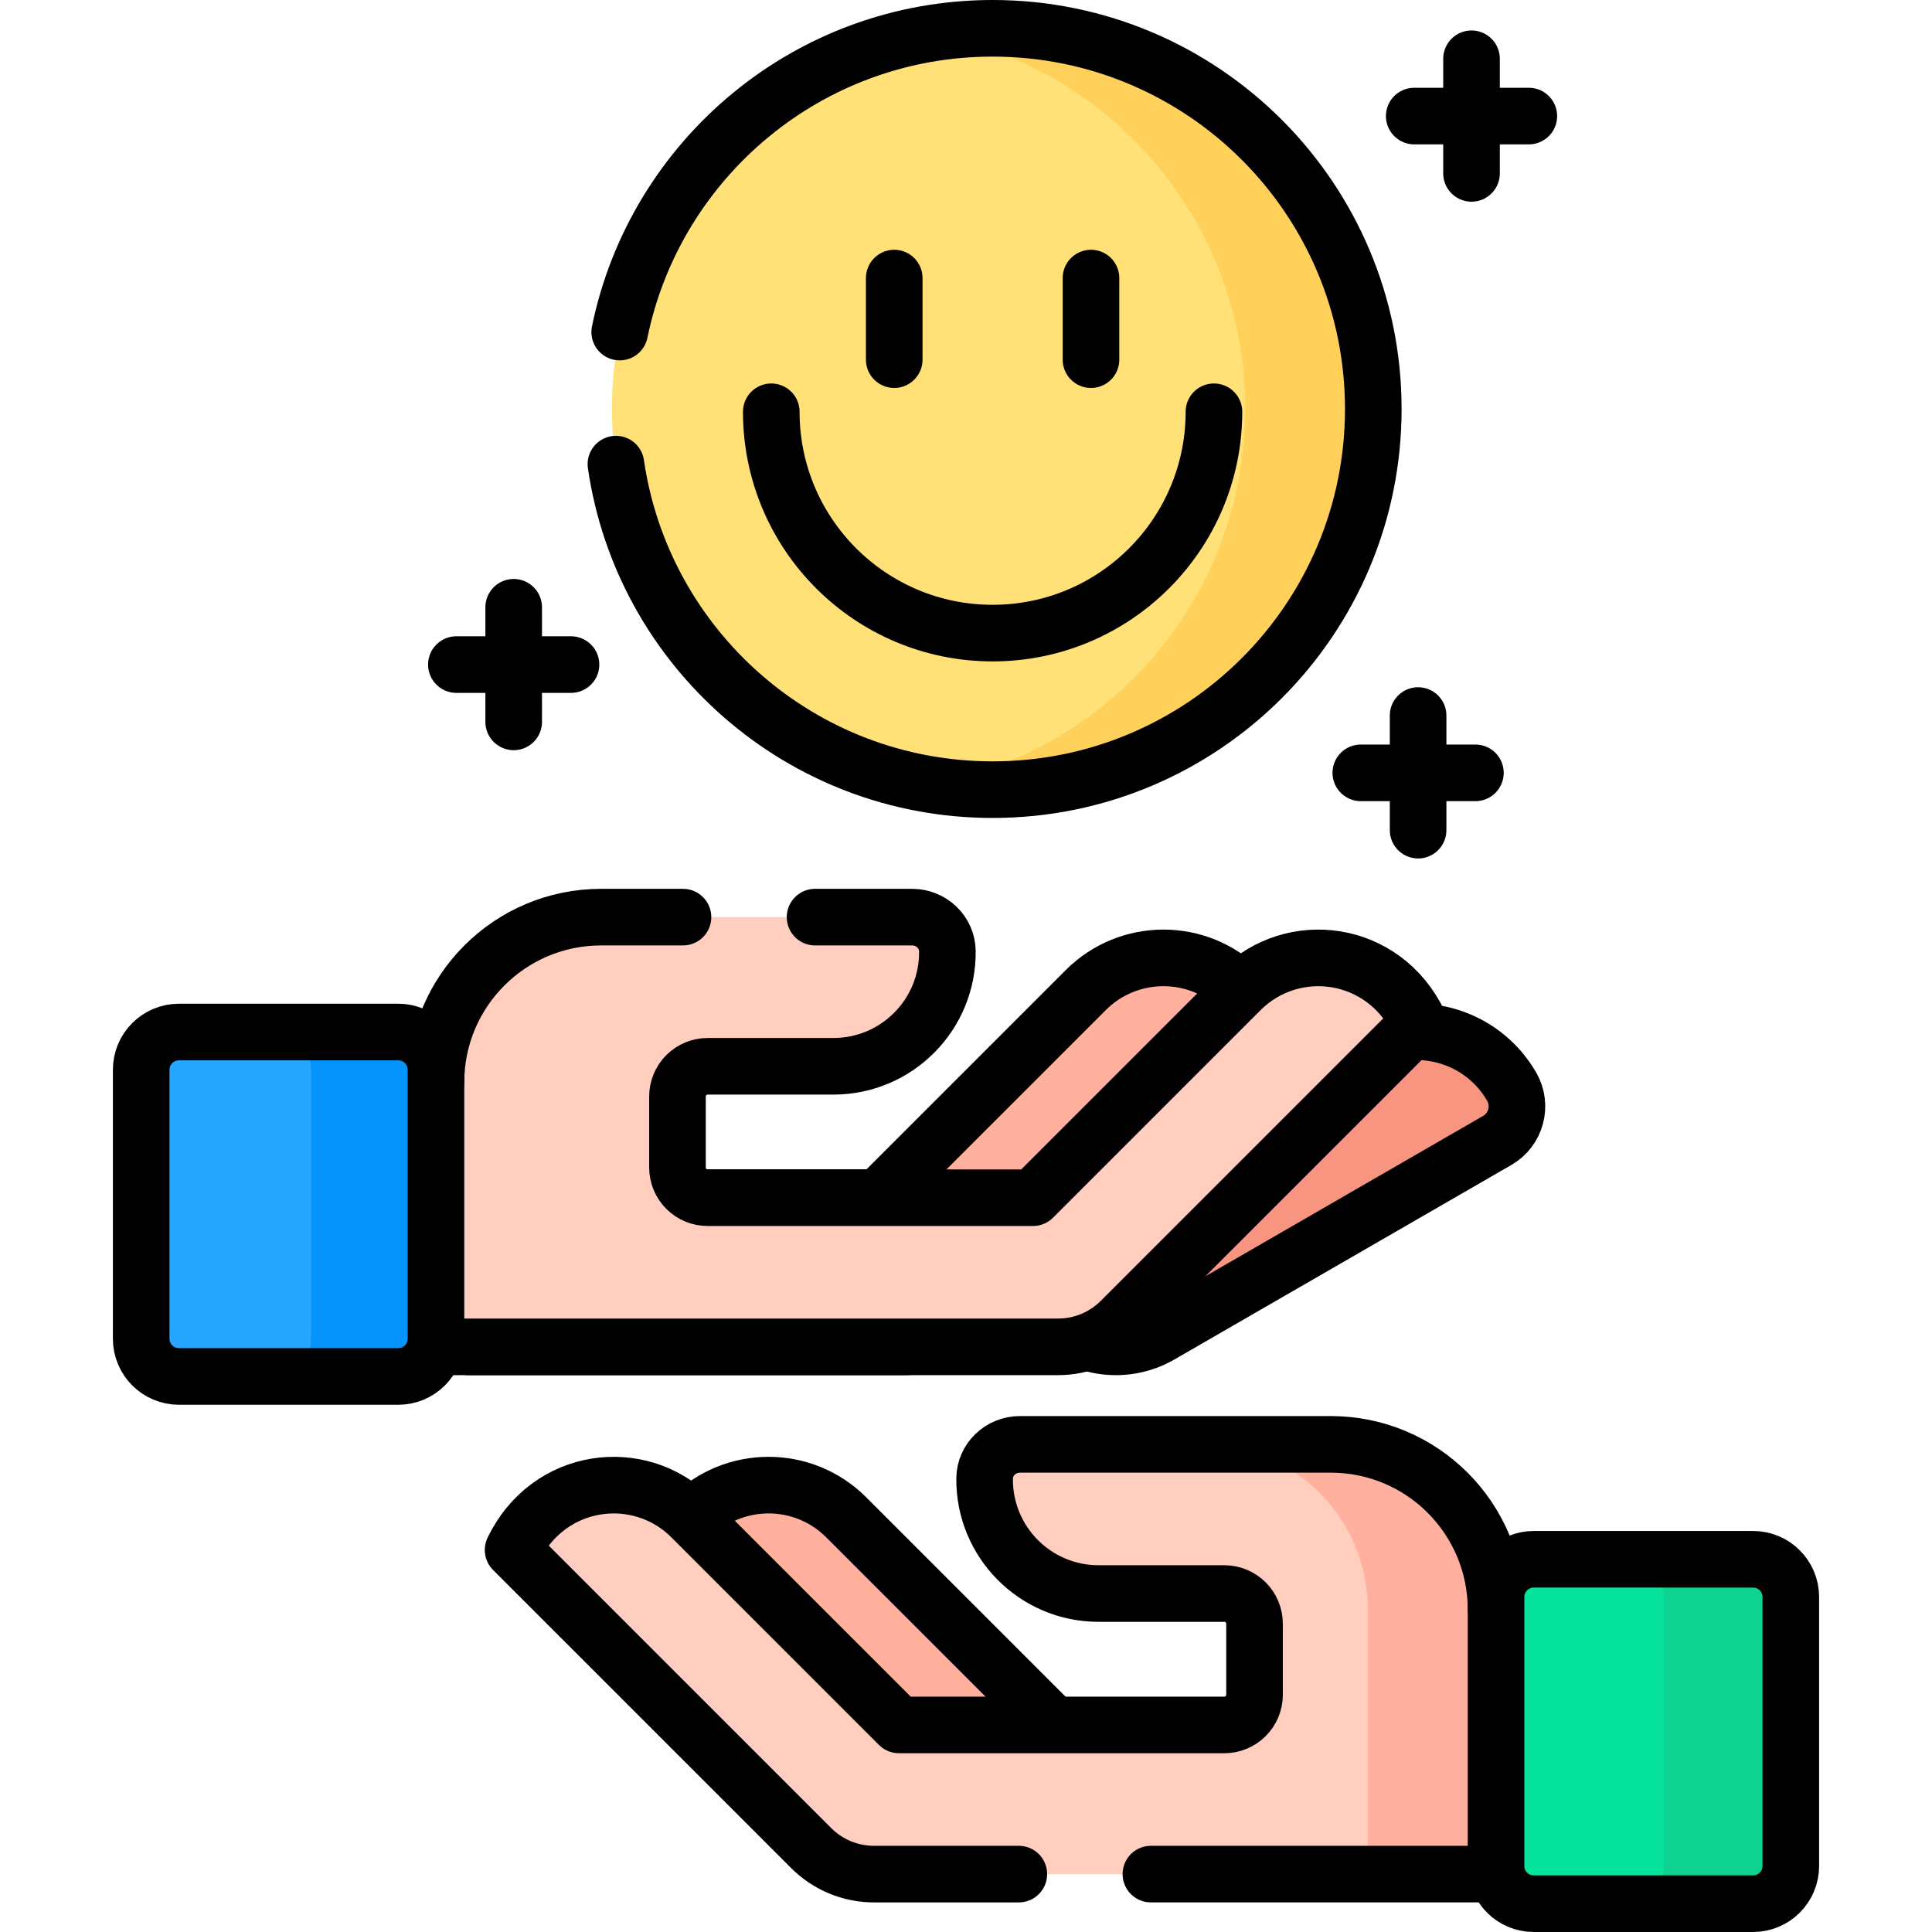
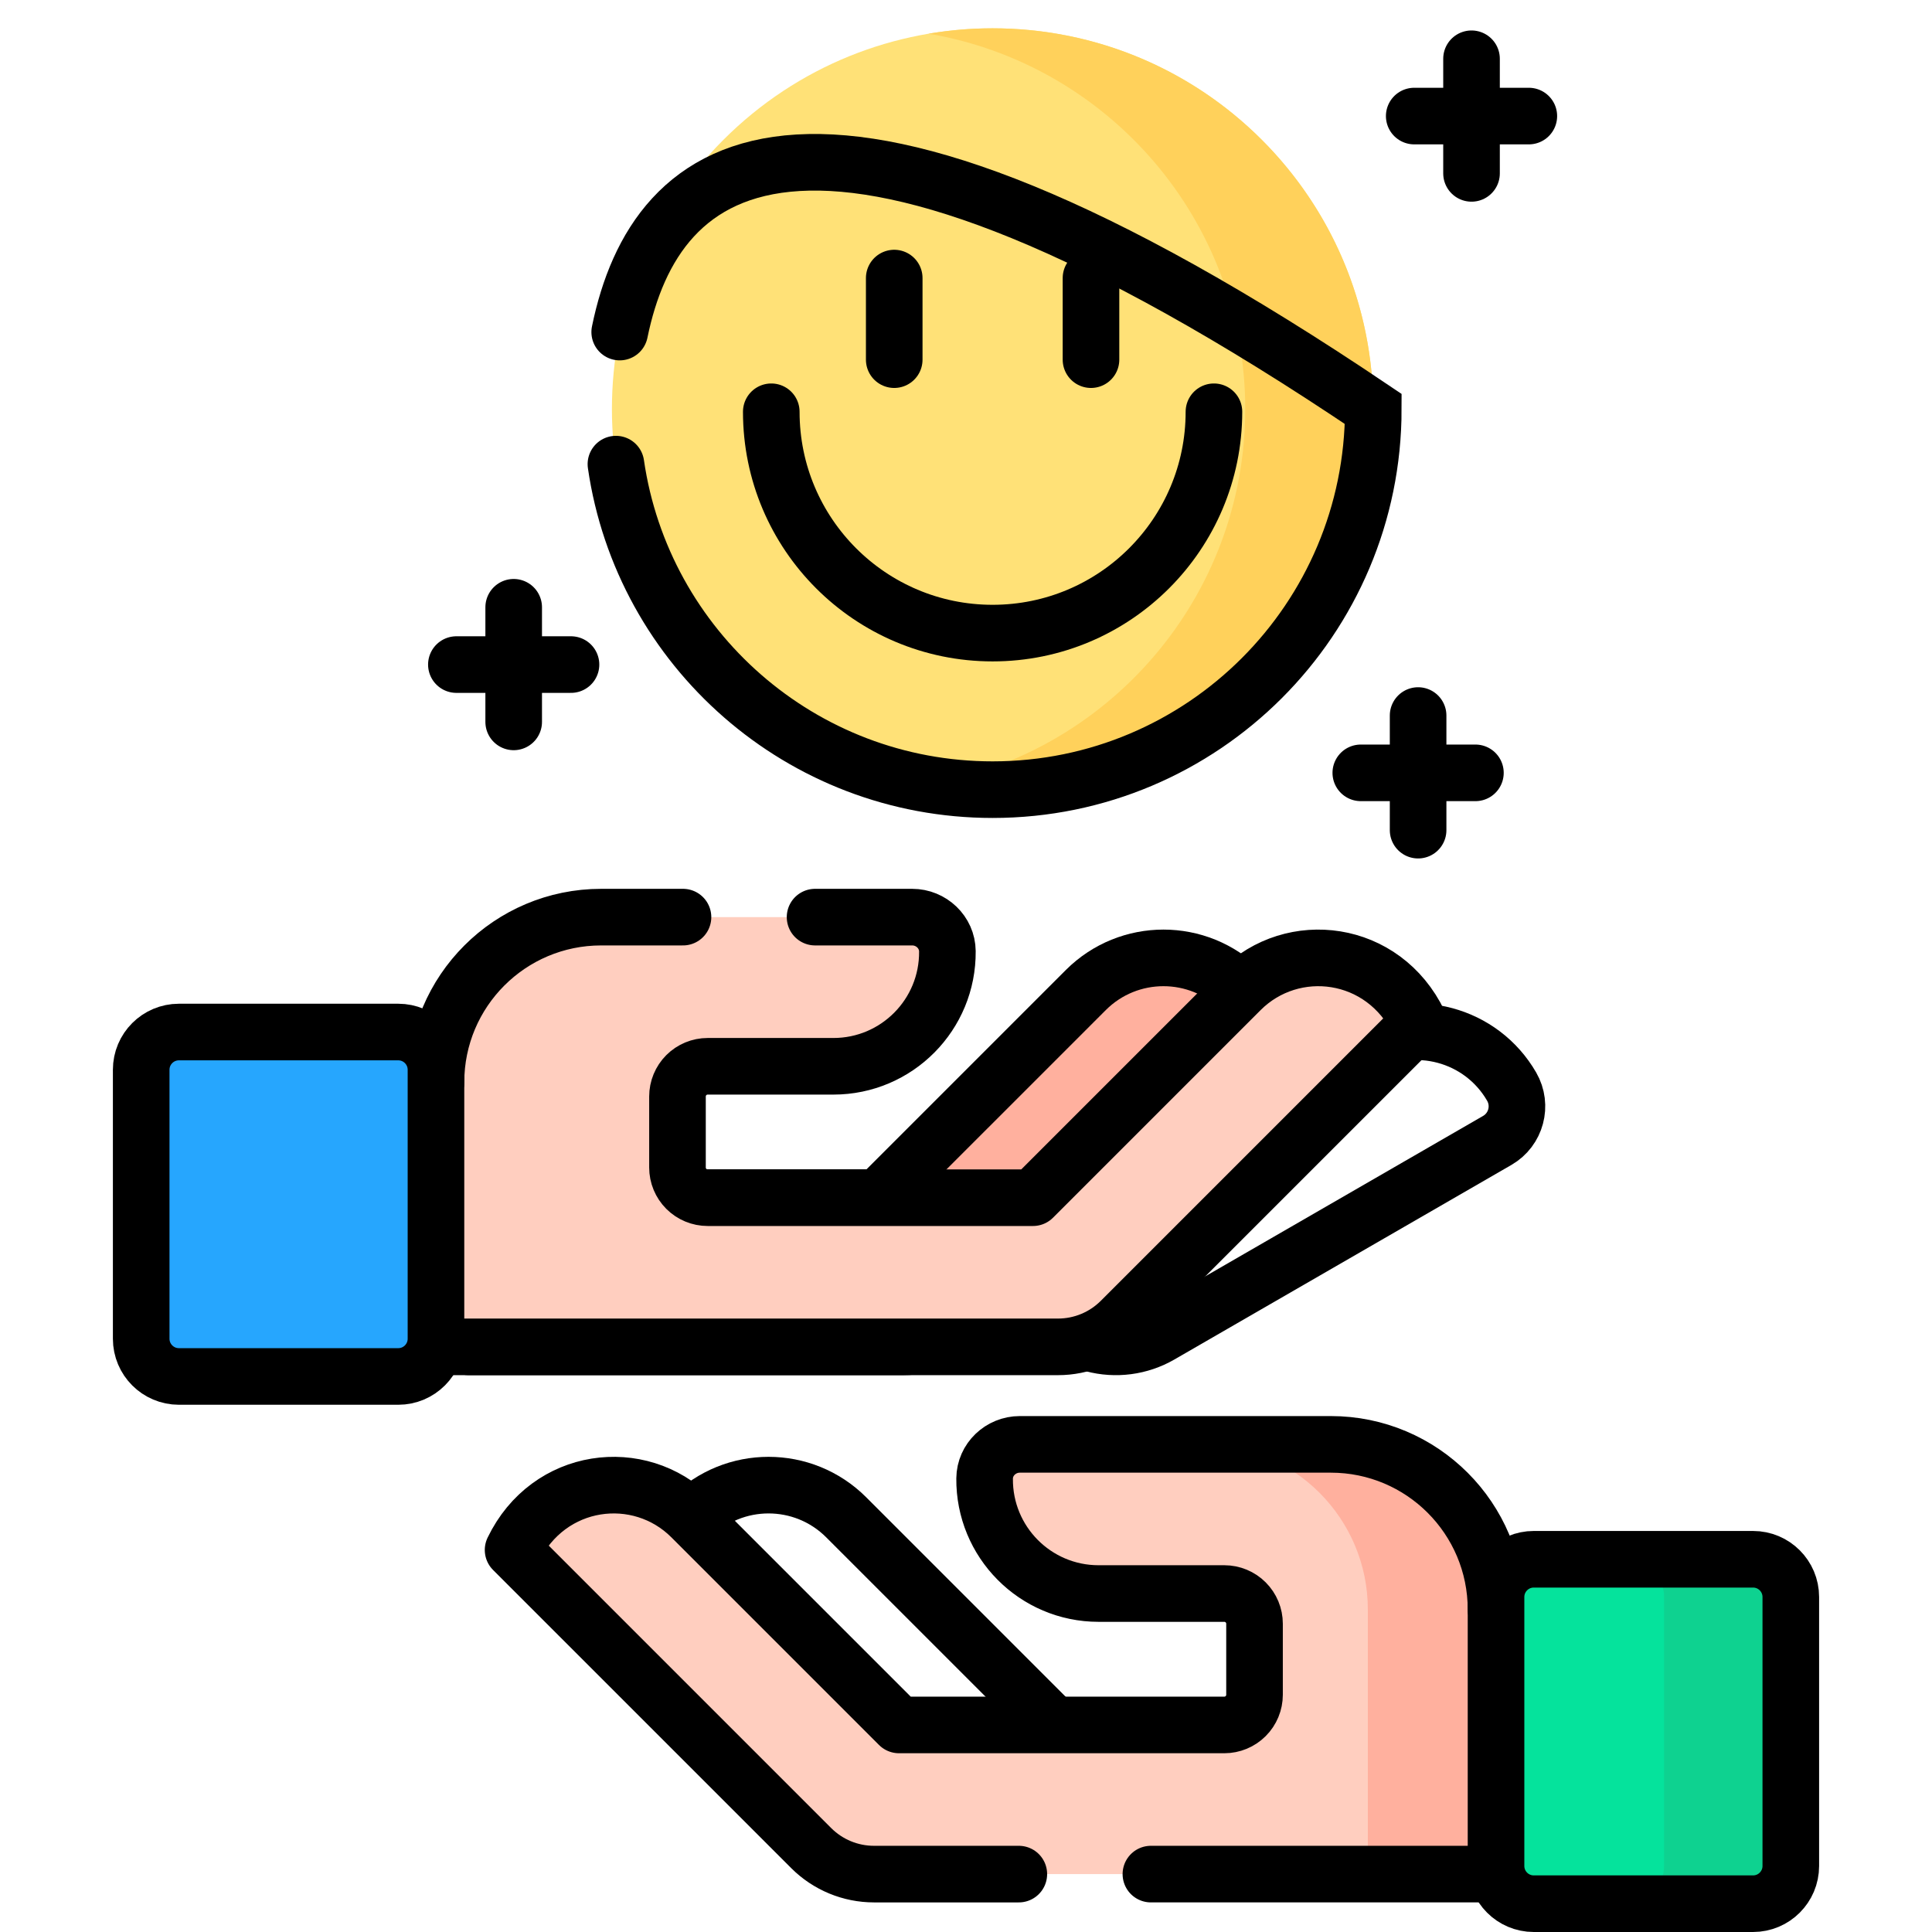
<svg xmlns="http://www.w3.org/2000/svg" width="512" height="512" viewBox="0 0 512 512" fill="none">
  <g clip-path="url(#clip0_64_202)">
-     <path d="M400.609 287.974C392.573 274.055 374.775 269.286 360.856 277.322L342.7 287.805L280.464 350.041C279.447 351.056 278.339 351.975 277.154 352.787L289.633 356.131C295.661 357.746 302.083 356.901 307.488 353.781L396.793 302.221C401.779 299.34 403.488 292.962 400.609 287.974Z" fill="#F89580" />
    <path d="M400.609 287.974C392.573 274.055 374.775 269.286 360.856 277.322L342.7 287.805L280.464 350.041C279.447 351.056 278.339 351.975 277.154 352.787L289.633 356.131C295.661 357.746 302.083 356.901 307.488 353.781L396.793 302.221C401.779 299.34 403.488 292.962 400.609 287.974Z" stroke="black" stroke-width="15" stroke-miterlimit="10" stroke-linecap="round" stroke-linejoin="round" />
    <path d="M328.903 262.375C317.538 251.01 299.113 251.01 287.748 262.375L232.721 317.402H124.2V356.932H239.348C245.589 356.932 251.574 354.453 255.986 350.04L328.903 277.123C332.976 273.051 332.976 266.448 328.903 262.375Z" fill="#FFB09E" />
    <path d="M389.969 15.574V45.947M374.783 30.76H405.156M375.813 189.626V220M360.626 204.813H391M136.133 160.933V191.307M120.946 176.12H151.32M328.903 262.375C317.538 251.01 299.113 251.01 287.748 262.375L232.721 317.402H124.2V356.932H239.348C245.588 356.932 251.573 354.453 255.986 350.04L328.903 277.123C332.976 273.051 332.976 266.448 328.903 262.375Z" stroke="black" stroke-width="15" stroke-miterlimit="10" stroke-linecap="round" stroke-linejoin="round" />
    <path d="M334.386 179.719C373.783 140.321 373.782 76.445 334.383 37.048C294.985 -2.349 231.109 -2.348 191.712 37.05C152.315 76.449 152.316 140.325 191.714 179.722C231.113 219.119 294.989 219.118 334.386 179.719Z" fill="#FFE177" />
    <path d="M263.051 7.5C257.268 7.5 251.601 7.994 246.084 8.928C293.72 16.997 330 58.45 330 108.384C330 158.318 293.72 199.771 246.084 207.84C251.69 208.791 257.365 209.268 263.051 209.268C318.768 209.268 363.935 164.101 363.935 108.384C363.935 52.667 318.768 7.5 263.051 7.5Z" fill="#FFD15B" />
-     <path d="M163.225 123C170.307 171.789 212.299 209.268 263.051 209.268C318.768 209.268 363.935 164.101 363.935 108.384C363.935 52.667 318.768 7.5 263.051 7.5C214.318 7.5 173.655 42.055 164.228 88" stroke="black" stroke-width="15" stroke-miterlimit="10" stroke-linecap="round" />
+     <path d="M163.225 123C170.307 171.789 212.299 209.268 263.051 209.268C318.768 209.268 363.935 164.101 363.935 108.384C214.318 7.5 173.655 42.055 164.228 88" stroke="black" stroke-width="15" stroke-miterlimit="10" stroke-linecap="round" />
    <path d="M321.706 109.124C321.706 141.518 295.445 167.779 263.051 167.779C230.657 167.779 204.396 141.518 204.396 109.124" stroke="black" stroke-width="15" stroke-miterlimit="10" stroke-linecap="round" stroke-linejoin="round" />
    <path d="M236.979 73.692V95.313M289.123 73.692V95.313" stroke="black" stroke-width="15" stroke-miterlimit="10" stroke-linecap="round" />
    <path d="M328.783 262.375L273.756 317.403H187.539C185.417 317.403 183.383 316.56 181.882 315.06C180.382 313.559 179.539 311.525 179.539 309.403V290.579C179.539 288.457 180.382 286.422 181.882 284.922C183.383 283.422 185.417 282.579 187.539 282.579H220.866C237.642 282.579 251.223 268.902 251.068 252.09C251.022 247.05 246.783 243.049 241.743 243.049H159.31C135.135 243.049 115.537 262.647 115.537 286.822H77.89V356.932H280.383C283.473 356.932 286.533 356.323 289.388 355.141C292.242 353.958 294.836 352.225 297.021 350.04L376.03 271.031C366.618 251.511 342.532 248.626 328.783 262.375Z" fill="#FFCEBF" />
    <path d="M181 243.049H159.31C135.135 243.049 115.537 262.647 115.537 286.822H77.89V356.932H280.383C286.624 356.932 292.608 354.453 297.021 350.04L376.03 271.031C366.619 251.51 342.533 248.624 328.783 262.374L273.756 317.402H187.539C185.417 317.402 183.383 316.559 181.882 315.059C180.382 313.558 179.539 311.524 179.539 309.402V290.578C179.539 288.456 180.382 286.421 181.882 284.921C183.383 283.421 185.417 282.578 187.539 282.578H220.866C237.642 282.578 251.223 268.901 251.068 252.089C251.021 247.049 246.783 243.048 241.743 243.048H216" stroke="black" stroke-width="15" stroke-miterlimit="10" stroke-linecap="round" stroke-linejoin="round" />
    <path d="M37.418 283.499V354.777C37.418 360.3 41.895 364.777 47.418 364.777H105.537C111.06 364.777 115.537 360.3 115.537 354.777V283.499C115.537 277.976 111.06 273.499 105.537 273.499H47.418C41.896 273.499 37.418 277.977 37.418 283.499Z" fill="#26A6FE" />
-     <path d="M105.537 273.499H72.418C77.941 273.499 82.418 277.976 82.418 283.499V354.777C82.418 360.3 77.941 364.777 72.418 364.777H105.537C111.06 364.777 115.537 360.3 115.537 354.777V283.499C115.537 277.977 111.06 273.499 105.537 273.499Z" fill="#0593FC" />
    <path d="M37.418 283.499V354.777C37.418 360.3 41.895 364.777 47.418 364.777H105.537C111.06 364.777 115.537 360.3 115.537 354.777V283.499C115.537 277.976 111.06 273.499 105.537 273.499H47.418C41.896 273.499 37.418 277.977 37.418 283.499Z" stroke="black" stroke-width="15" stroke-miterlimit="10" stroke-linecap="round" stroke-linejoin="round" />
-     <path d="M183.097 402.098C194.462 390.733 212.888 390.733 224.252 402.098L279.279 457.125H387.8V496.655H272.652C266.411 496.655 260.426 494.176 256.014 489.763L183.097 416.846C179.024 412.774 179.024 406.171 183.097 402.098Z" fill="#FFB09E" />
    <path d="M256.014 489.764L183.097 416.847C179.024 412.774 179.024 406.171 183.097 402.099C194.462 390.734 212.888 390.734 224.252 402.099L279.279 457.126" stroke="black" stroke-width="15" stroke-miterlimit="10" stroke-linecap="round" stroke-linejoin="round" />
    <path d="M183.217 402.098L238.244 457.126H324.461C326.582 457.126 328.617 456.283 330.118 454.783C331.618 453.283 332.461 451.248 332.461 449.126V430.302C332.461 428.18 331.618 426.145 330.118 424.645C328.617 423.145 326.582 422.302 324.461 422.302H291.134C274.358 422.302 260.777 408.625 260.932 391.813C260.979 386.773 265.217 382.772 270.257 382.772H352.688C376.863 382.772 396.461 402.37 396.461 426.545H434.109V496.655H231.617C225.376 496.655 219.391 494.176 214.979 489.763L135.97 410.754C145.382 391.234 169.468 388.348 183.217 402.098Z" fill="#FFCEBF" />
    <path d="M396.463 426.545C396.463 402.37 376.865 382.772 352.69 382.772H318.722C342.896 382.773 362.493 402.371 362.493 426.545V496.655H434.111V426.545H396.463Z" fill="#FFB09E" />
    <path d="M305 496.656H434.11V426.546H396.462C396.462 402.371 376.864 382.773 352.689 382.773H270.258C265.218 382.773 260.98 386.775 260.933 391.814C260.778 408.626 274.359 422.303 291.135 422.303H324.462C326.584 422.303 328.619 423.146 330.119 424.646C331.619 426.146 332.462 428.181 332.462 430.303V449.127C332.462 451.249 331.619 453.283 330.119 454.784C328.619 456.284 326.584 457.127 324.462 457.127H238.245L183.218 402.1C169.468 388.35 145.383 391.236 135.971 410.757L214.98 489.766C219.393 494.179 225.378 496.658 231.618 496.658H270" stroke="black" stroke-width="15" stroke-miterlimit="10" stroke-linecap="round" stroke-linejoin="round" />
    <path d="M474.582 423.222V494.5C474.582 500.023 470.105 504.5 464.582 504.5H406.463C400.94 504.5 396.463 500.023 396.463 494.5V423.222C396.463 417.699 400.94 413.222 406.463 413.222H464.582C470.104 413.222 474.582 417.699 474.582 423.222Z" fill="#05E39C" />
    <path d="M464.582 413.222H431C436.523 413.222 441 417.699 441 423.222V494.5C441 500.023 436.523 504.5 431 504.5H464.582C470.105 504.5 474.582 500.023 474.582 494.5V423.222C474.582 417.699 470.104 413.222 464.582 413.222Z" fill="#0ED290" />
    <path d="M474.582 423.222V494.5C474.582 500.023 470.105 504.5 464.582 504.5H406.463C400.94 504.5 396.463 500.023 396.463 494.5V423.222C396.463 417.699 400.94 413.222 406.463 413.222H464.582C470.104 413.222 474.582 417.699 474.582 423.222Z" stroke="black" stroke-width="15" stroke-miterlimit="10" stroke-linecap="round" stroke-linejoin="round" />
  </g>
  <defs>
    <clipPath id="clip0_64_202">
      <rect width="512" height="512" fill="white" />
    </clipPath>
  </defs>
</svg>